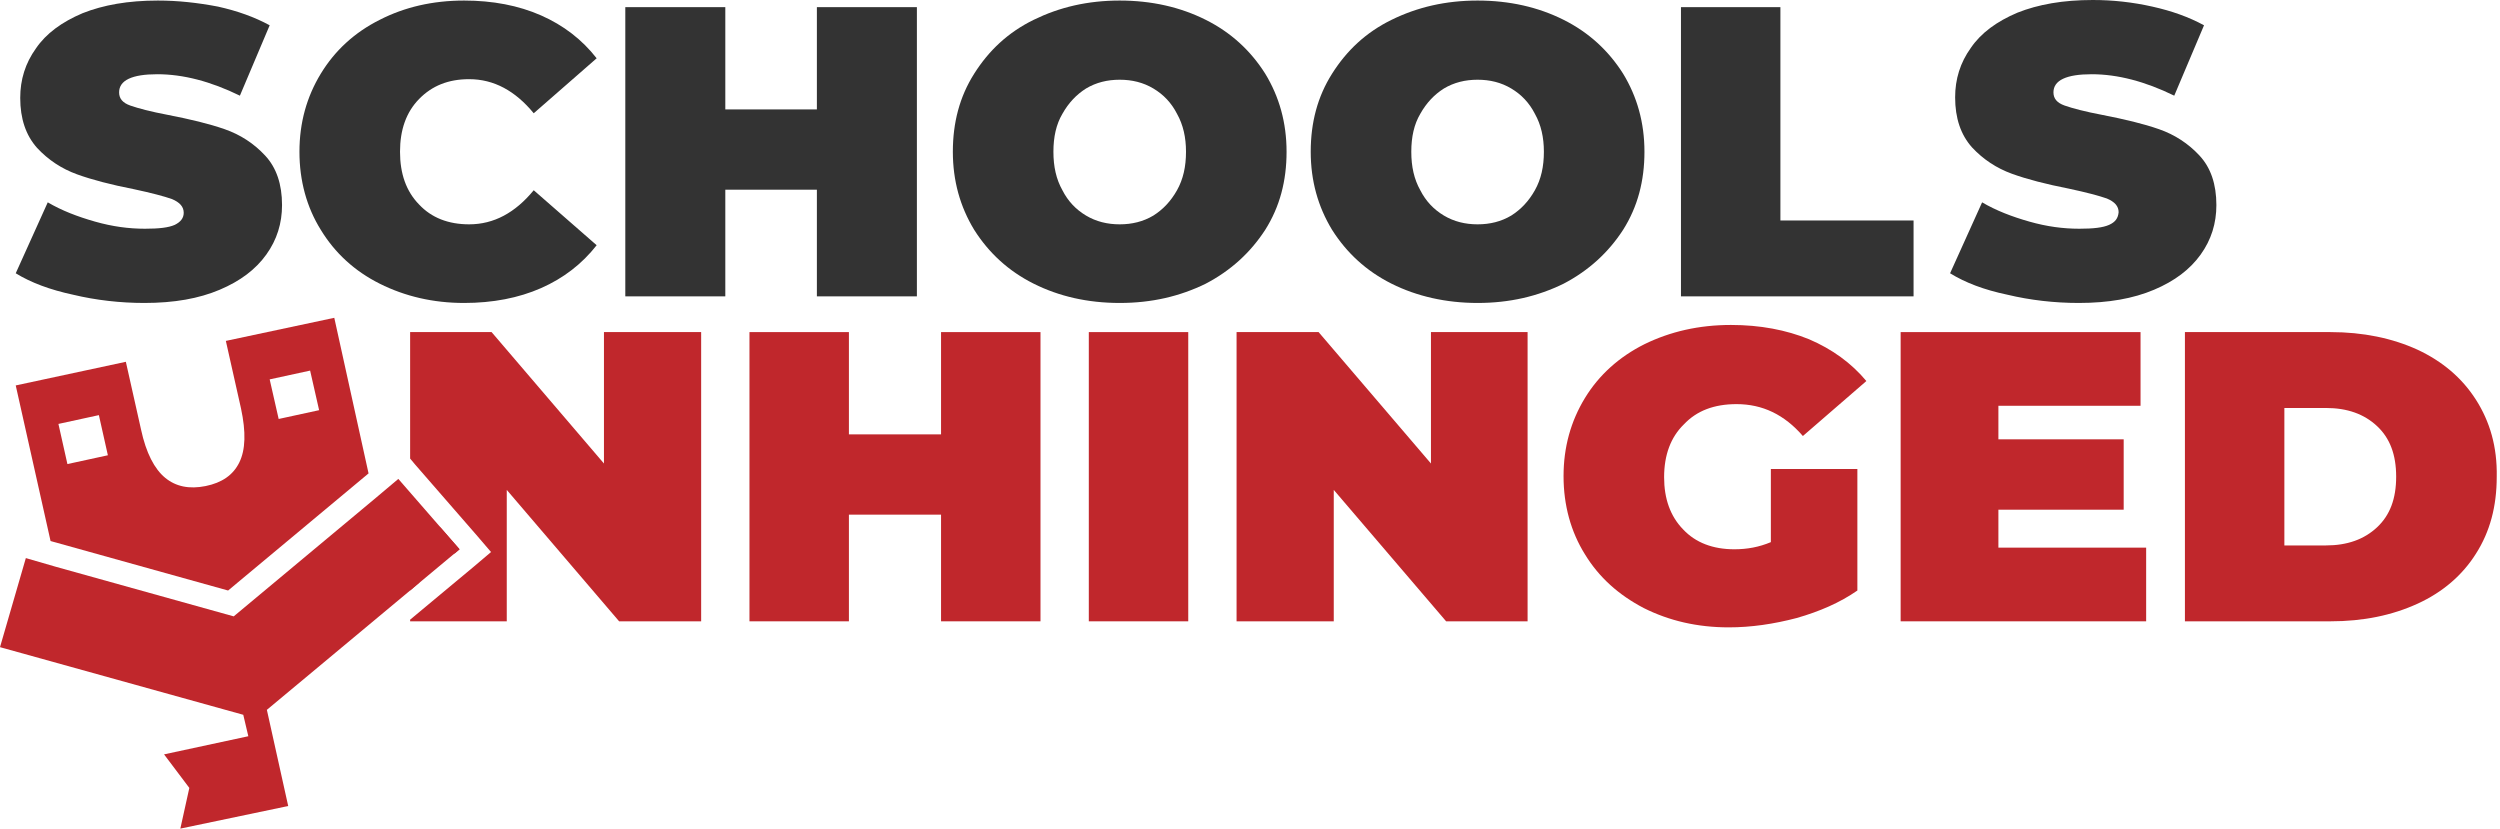
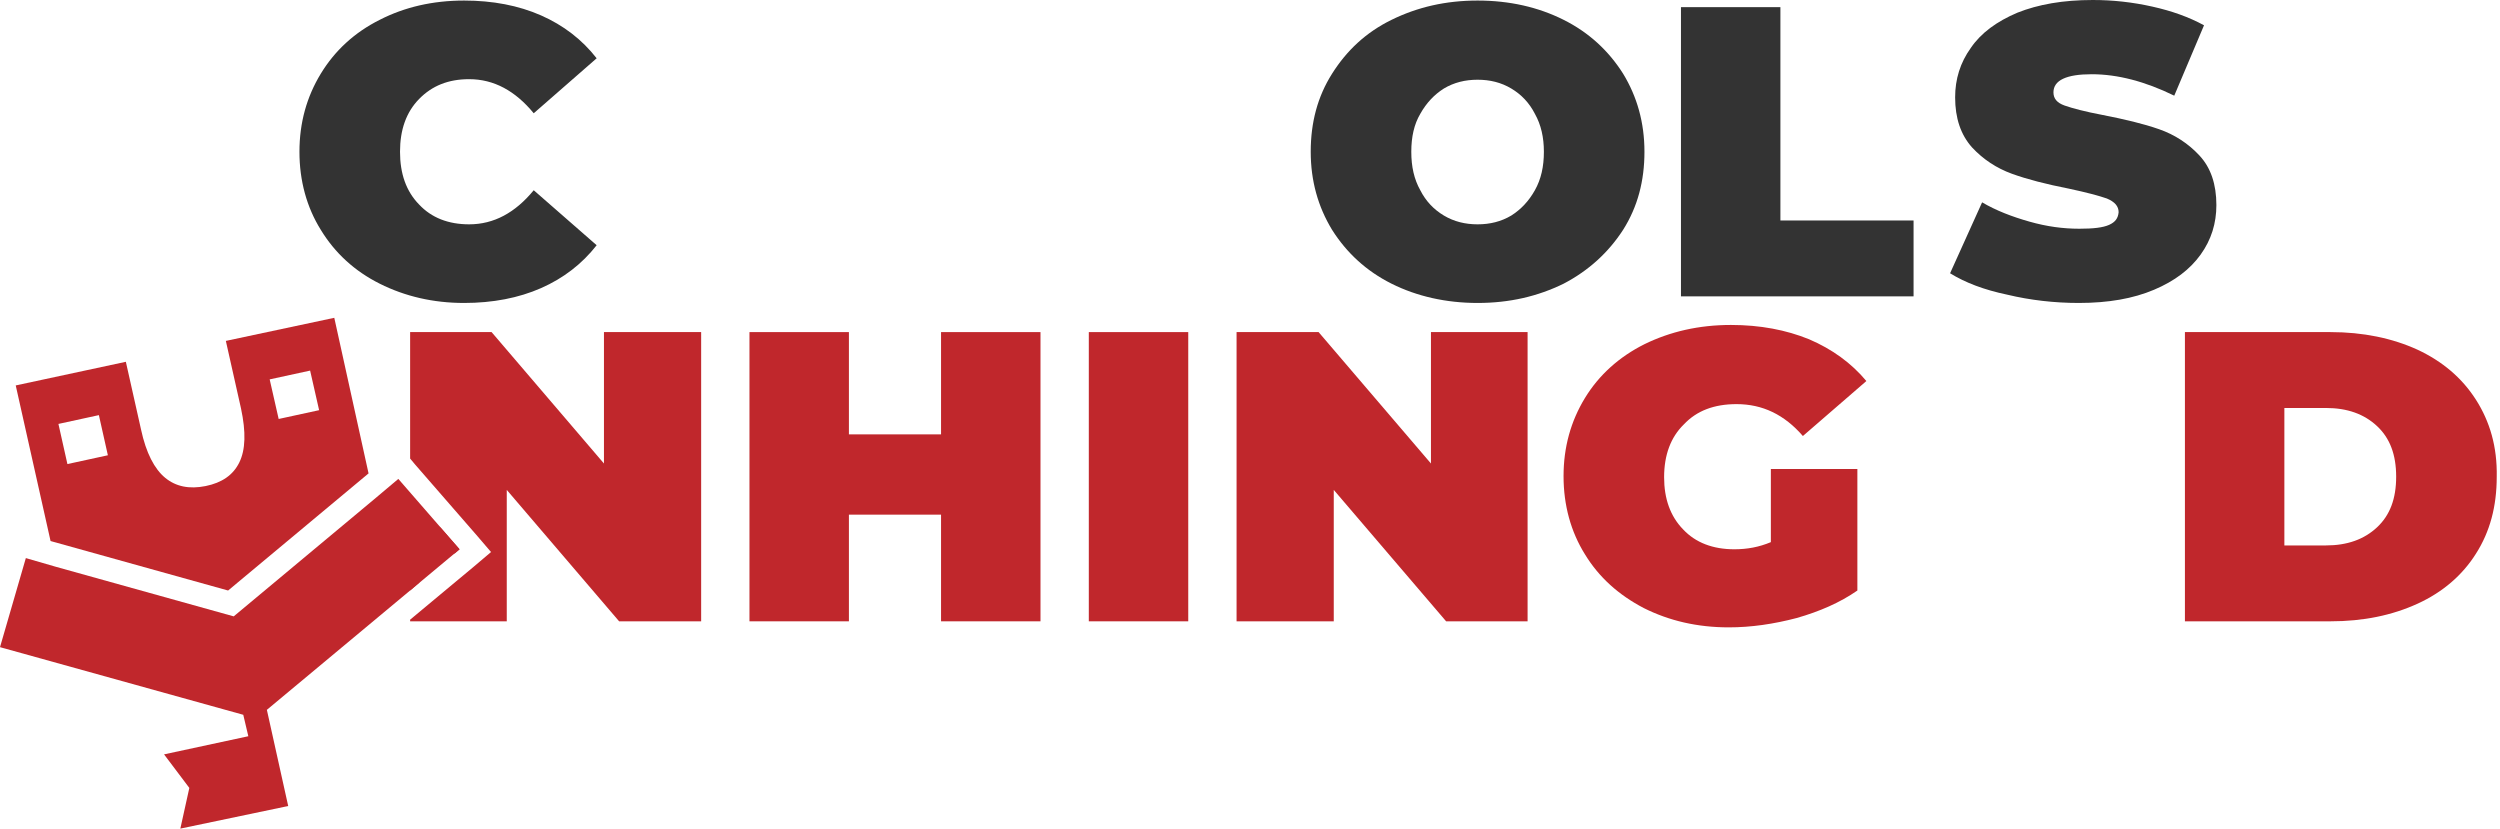
<svg xmlns="http://www.w3.org/2000/svg" width="386" height="128" viewBox="0 0 386 128" fill="none">
  <path d="M145.298 67.067H131.072V51.276H115.718V95.931H131.072V79.461H145.298V95.931H160.652V51.276H145.298V67.067Z" fill="#C0272C" />
  <path d="M183.466 51.276H168.112V95.931H183.466V51.276Z" fill="#C0272C" />
  <path d="M220.94 71.566L203.591 51.276H190.926V95.931H205.933V75.641L223.282 95.931H235.86V51.276H220.94V71.566Z" fill="#C0272C" />
  <path d="M268.129 62.397C272.119 62.397 275.502 64.01 278.365 67.321L288.167 58.832C285.825 56.03 282.876 53.908 279.319 52.38C275.763 50.937 271.772 50.173 267.262 50.173C262.317 50.173 257.893 51.191 253.903 53.144C249.999 55.096 246.877 57.898 244.708 61.464C242.539 65.029 241.412 69.019 241.412 73.519C241.412 78.018 242.539 82.093 244.708 85.574C246.877 89.139 249.913 91.856 253.816 93.893C257.72 95.846 262.057 96.865 266.915 96.865C270.385 96.865 273.854 96.355 277.411 95.421C280.967 94.403 284.09 93.044 286.779 91.177V72.415H273.421V83.706C271.599 84.47 269.777 84.809 267.782 84.809C264.486 84.809 261.797 83.791 259.888 81.753C257.893 79.716 256.939 76.999 256.939 73.688C256.939 70.208 257.98 67.491 259.975 65.538C261.97 63.416 264.659 62.397 268.129 62.397Z" fill="#C0272C" />
-   <path d="M308.552 78.697H327.897V67.831H308.552V62.652H330.499V51.276H293.459V95.931H331.366V84.555H308.552V78.697Z" fill="#C0272C" />
  <path d="M382.286 61.718C380.117 58.322 377.081 55.776 373.264 53.993C369.361 52.21 364.85 51.276 359.819 51.276H337.352V95.931H359.819C364.937 95.931 369.361 94.997 373.264 93.214C377.168 91.431 380.204 88.8 382.286 85.489C384.454 82.093 385.495 78.188 385.495 73.603C385.582 69.019 384.454 65.114 382.286 61.718ZM367.019 81.414C365.023 83.281 362.421 84.215 359.125 84.215H352.706V62.992H359.125C362.421 62.992 365.023 63.925 367.019 65.793C369.014 67.661 369.968 70.208 369.968 73.603C369.968 76.999 369.014 79.546 367.019 81.414Z" fill="#C0272C" />
  <path d="M56.905 73.094L51.613 49.069L34.871 52.635L37.214 63.077C37.994 66.727 37.908 69.444 36.953 71.396C35.999 73.349 34.264 74.537 31.749 75.047C29.233 75.556 27.151 75.132 25.503 73.773C23.855 72.415 22.554 69.953 21.773 66.302L19.431 55.861L2.429 59.511L7.807 83.536L35.218 91.177L56.905 73.094ZM41.638 58.577L47.883 57.219L49.271 63.331L43.026 64.689L41.638 58.577ZM16.655 70.293L10.409 71.651L9.021 65.454L15.267 64.095L16.655 70.293Z" fill="#C0272C" />
  <path d="M44.066 124.54L44.5 124.455L41.204 109.599L70.957 84.809L61.502 73.943L57.772 77.084L36.086 95.167L8.675 87.526L3.99 86.168L0 99.921L37.561 110.363L38.341 113.674L25.33 116.475L29.233 121.654L27.845 127.936L44.066 124.54Z" fill="#C0272C" />
  <path d="M63.324 90.667V91.177L64.885 89.818L63.324 90.667Z" fill="#C0272C" />
  <path d="M93.251 51.276V71.566L75.902 51.276H63.324V70.802L64.105 71.736L73.56 82.602L75.815 85.234L73.213 87.441L63.324 95.676V95.931H78.244V75.641L95.593 95.931H108.258V51.276H93.251Z" fill="#C0272C" />
  <path d="M67.835 81.244L70.177 85.489L70.957 84.809L67.835 81.244Z" fill="#C0272C" />
-   <path d="M26.978 34.722C26.023 35.146 24.549 35.316 22.38 35.316C19.865 35.316 17.349 34.977 14.66 34.212C11.971 33.448 9.542 32.515 7.373 31.241L2.429 42.193C4.771 43.636 7.72 44.739 11.277 45.503C14.833 46.352 18.563 46.777 22.294 46.777C26.891 46.777 30.708 46.098 33.917 44.739C37.127 43.381 39.469 41.598 41.117 39.306C42.765 37.014 43.546 34.467 43.546 31.666C43.546 28.44 42.679 25.893 40.944 24.025C39.209 22.157 37.127 20.799 34.698 19.95C32.269 19.101 29.407 18.422 25.937 17.743C23.248 17.234 21.339 16.724 20.125 16.3C18.91 15.875 18.39 15.196 18.39 14.262C18.39 12.395 20.385 11.461 24.289 11.461C28.279 11.461 32.529 12.564 37.04 14.772L41.638 3.905C39.295 2.632 36.693 1.698 33.657 1.019C30.534 0.425 27.498 0.085 24.375 0.085C19.778 0.085 15.961 0.764 12.752 2.038C9.542 3.396 7.113 5.179 5.552 7.471C3.904 9.763 3.123 12.31 3.123 15.111C3.123 18.337 3.99 20.884 5.725 22.837C7.46 24.704 9.542 26.063 11.884 26.912C14.226 27.761 17.175 28.525 20.645 29.204C23.421 29.798 25.329 30.307 26.544 30.732C27.758 31.241 28.366 31.92 28.366 32.854C28.366 33.703 27.845 34.297 26.978 34.722Z" fill="#333333" />
  <path d="M58.64 43.806C62.543 45.758 66.88 46.777 71.651 46.777C76.075 46.777 80.066 46.013 83.535 44.485C87.005 42.957 89.868 40.749 92.123 37.863L82.408 29.373C79.545 32.854 76.249 34.637 72.432 34.637C69.223 34.637 66.62 33.618 64.712 31.581C62.717 29.543 61.763 26.827 61.763 23.431C61.763 20.035 62.717 17.319 64.712 15.281C66.707 13.244 69.223 12.225 72.432 12.225C76.249 12.225 79.545 14.008 82.408 17.488L92.123 8.999C89.868 6.112 87.005 3.905 83.535 2.377C80.066 0.849 76.075 0.085 71.651 0.085C66.794 0.085 62.456 1.104 58.64 3.056C54.736 5.009 51.7 7.81 49.531 11.376C47.363 14.941 46.235 18.931 46.235 23.431C46.235 27.93 47.363 32.005 49.531 35.486C51.7 39.051 54.736 41.853 58.64 43.806Z" fill="#333333" />
-   <path d="M111.988 29.289H126.127V45.758H141.568V1.104H126.127V16.894H111.988V1.104H96.547V45.758H111.988V29.289Z" fill="#333333" />
-   <path d="M195.35 35.486C197.605 31.92 198.646 27.93 198.646 23.431C198.646 18.931 197.519 14.941 195.35 11.376C193.095 7.81 190.059 5.009 186.155 3.056C182.252 1.104 177.828 0.085 172.883 0.085C167.939 0.085 163.601 1.104 159.611 3.056C155.621 5.009 152.671 7.81 150.416 11.376C148.161 14.941 147.12 18.931 147.12 23.431C147.12 27.93 148.247 31.92 150.416 35.486C152.671 39.051 155.708 41.853 159.611 43.806C163.515 45.758 167.939 46.777 172.883 46.777C177.828 46.777 182.165 45.758 186.155 43.806C190.059 41.768 193.095 38.967 195.35 35.486ZM181.731 29.373C180.777 31.071 179.562 32.345 178.088 33.279C176.526 34.212 174.791 34.637 172.883 34.637C170.975 34.637 169.24 34.212 167.678 33.279C166.117 32.345 164.903 31.071 164.035 29.373C163.081 27.676 162.647 25.723 162.647 23.431C162.647 21.139 163.081 19.186 164.035 17.573C164.989 15.875 166.204 14.602 167.678 13.668C169.24 12.734 170.975 12.31 172.883 12.31C174.791 12.31 176.526 12.734 178.088 13.668C179.649 14.602 180.864 15.875 181.731 17.573C182.685 19.271 183.119 21.224 183.119 23.431C183.119 25.723 182.685 27.676 181.731 29.373Z" fill="#333333" />
  <path d="M250.607 35.486C252.862 31.92 253.903 27.93 253.903 23.431C253.903 18.931 252.775 14.941 250.607 11.376C248.351 7.81 245.315 5.009 241.412 3.056C237.508 1.104 233.084 0.085 228.14 0.085C223.195 0.085 218.858 1.104 214.868 3.056C210.877 5.009 207.928 7.81 205.673 11.376C203.417 14.941 202.376 18.931 202.376 23.431C202.376 27.93 203.504 31.92 205.673 35.486C207.928 39.051 210.964 41.853 214.868 43.806C218.771 45.758 223.282 46.777 228.14 46.777C233.084 46.777 237.421 45.758 241.412 43.806C245.315 41.768 248.351 38.967 250.607 35.486ZM236.988 29.373C236.033 31.071 234.819 32.345 233.344 33.279C231.783 34.212 230.048 34.637 228.14 34.637C226.231 34.637 224.496 34.212 222.935 33.279C221.374 32.345 220.159 31.071 219.292 29.373C218.337 27.676 217.904 25.723 217.904 23.431C217.904 21.139 218.337 19.186 219.292 17.573C220.246 15.875 221.46 14.602 222.935 13.668C224.496 12.734 226.231 12.31 228.14 12.31C230.048 12.31 231.783 12.734 233.344 13.668C234.906 14.602 236.12 15.875 236.988 17.573C237.942 19.271 238.376 21.224 238.376 23.431C238.376 25.723 237.942 27.676 236.988 29.373Z" fill="#333333" />
  <path d="M295.454 34.043H274.895V1.104H259.541V45.758H295.454V34.043Z" fill="#333333" />
  <path d="M325.641 34.722C324.687 35.146 323.212 35.316 321.044 35.316C318.528 35.316 316.012 34.977 313.323 34.212C310.634 33.448 308.205 32.514 306.037 31.241L301.092 42.193C303.434 43.636 306.297 44.739 309.94 45.503C313.497 46.352 317.227 46.777 320.957 46.777C325.554 46.777 329.371 46.098 332.581 44.739C335.79 43.381 338.132 41.598 339.781 39.306C341.429 37.014 342.209 34.467 342.209 31.666C342.209 28.44 341.342 25.893 339.607 24.025C337.872 22.157 335.79 20.799 333.361 19.95C330.933 19.101 328.07 18.422 324.6 17.743C321.911 17.234 320.003 16.724 318.788 16.3C317.574 15.875 317.053 15.196 317.053 14.262C317.053 12.395 319.048 11.461 322.952 11.461C326.942 11.461 331.193 12.564 335.704 14.772L340.301 3.905C337.959 2.632 335.357 1.698 332.32 1.019C329.284 0.34 326.248 0 323.126 0C318.528 0 314.711 0.679 311.502 1.953C308.292 3.311 305.863 5.094 304.302 7.386C302.654 9.678 301.873 12.225 301.873 15.026C301.873 18.252 302.74 20.799 304.475 22.752C306.21 24.619 308.292 25.978 310.634 26.827C312.976 27.676 315.926 28.44 319.395 29.119C322.171 29.713 324.08 30.222 325.294 30.647C326.509 31.156 327.116 31.835 327.116 32.769C327.029 33.703 326.595 34.297 325.641 34.722Z" fill="#333333" />
</svg>